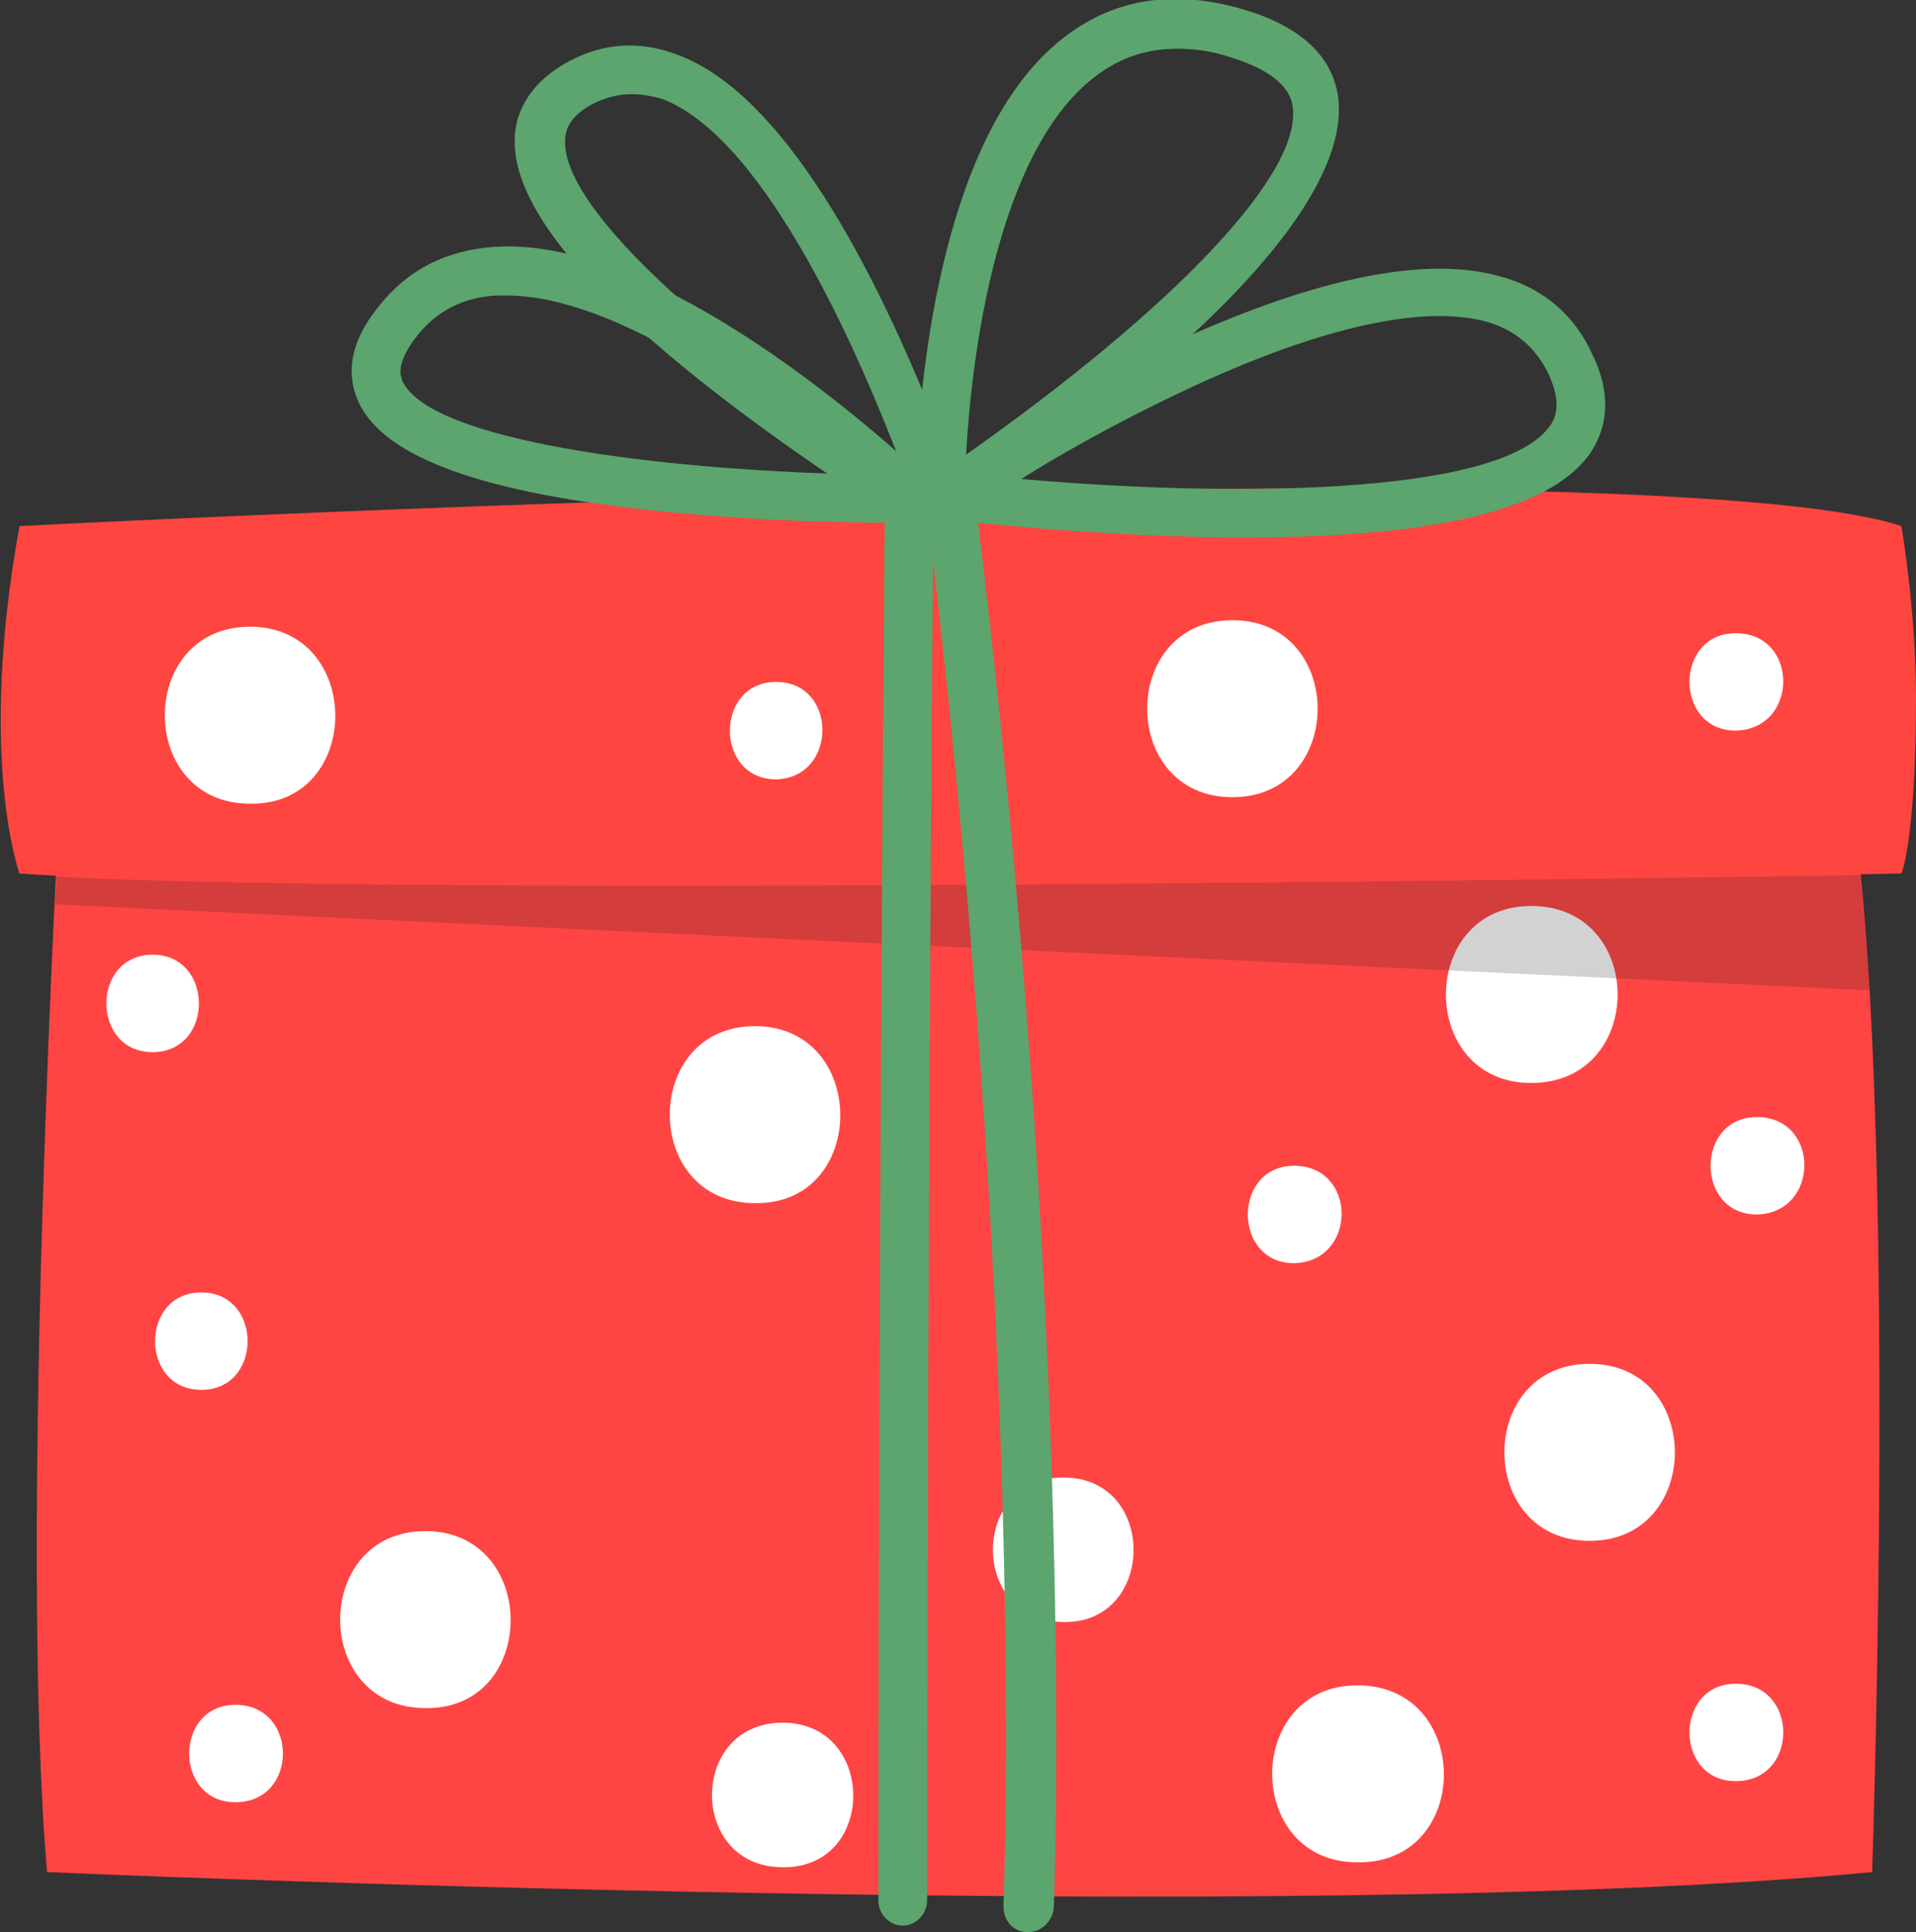
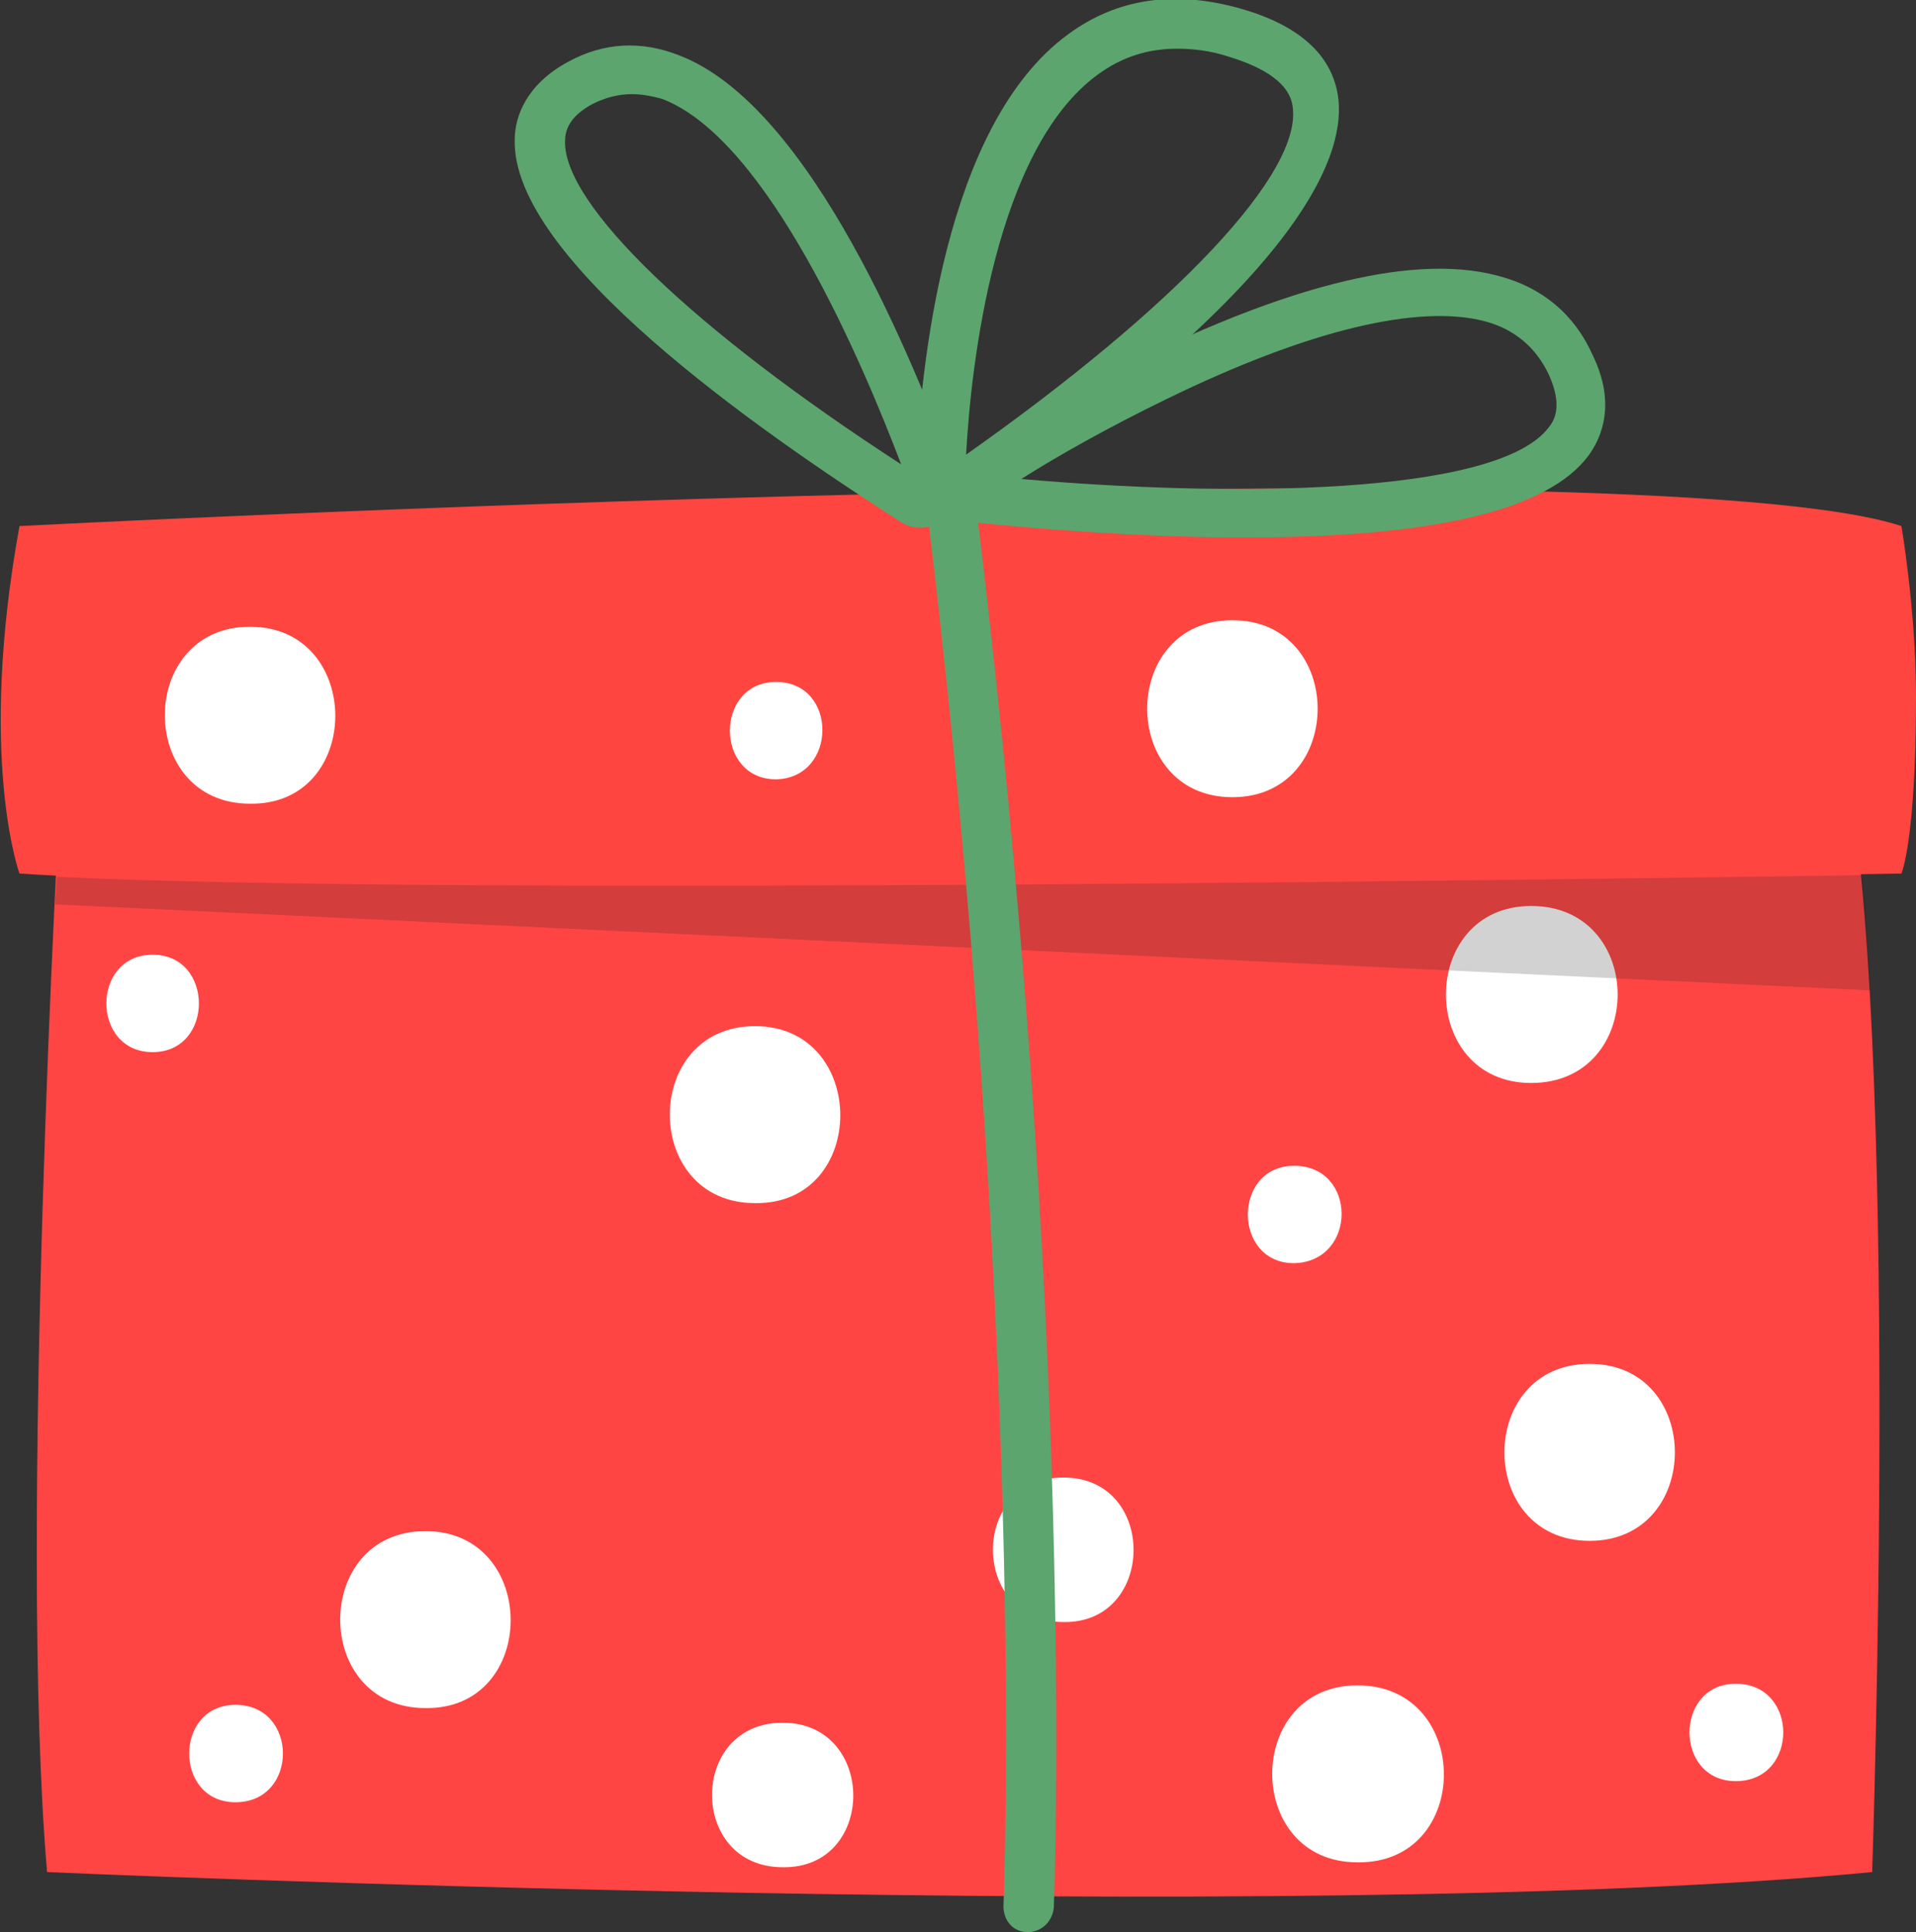
<svg xmlns="http://www.w3.org/2000/svg" width="118" height="119" viewBox="0 0 118 119" fill="none">
  <rect x="0" y="0" width="118" height="119" fill="#333333" stroke="none" />
  <g clip-path="url(#clip0_176_748)">
    <path d="M115.3 115.3C115.3 115.3 117.1 62.9 113.5 46.1L3.7 49C3.7 49 1.1 94.5 2.9 115.3C2.9 115.3 79.8 118.7 115.3 115.3Z" fill="#FF4544" />
    <path d="M1.2 32.4C1.2 32.4 101.3 27.2 117.1 32.4C117.1 32.4 118 37.6 118 42.9C118 51.8 117.1 53.8 117.1 53.8C117.1 53.8 24.8 55.4 1.2 53.8C1.2 53.8 -1.4 46.7 1.2 32.4Z" fill="#FF453F" />
    <path d="M97.9 84C90.9 84 90.9 94.9 97.9 94.9C104.9 94.9 104.9 84 97.9 84Z" fill="white" />
    <path d="M83.6 103.8C76.6 103.8 76.6 114.7 83.6 114.7C90.7 114.8 90.7 103.8 83.6 103.8Z" fill="white" />
    <path d="M94.3 55.8C87.3 55.8 87.3 66.7 94.3 66.7C101.4 66.7 101.4 55.8 94.3 55.8Z" fill="white" />
    <path d="M46.5 63.2C39.5 63.2 39.5 74.1 46.5 74.1C53.5 74.2 53.5 63.2 46.5 63.2Z" fill="white" />
    <path d="M26.2 94.3C19.2 94.3 19.2 105.2 26.2 105.2C33.2 105.3 33.2 94.3 26.2 94.3Z" fill="white" />
    <path d="M15.4 38.6C8.4 38.6 8.4 49.5 15.4 49.5C22.4 49.6 22.4 38.6 15.4 38.6Z" fill="white" />
    <path d="M75.9 38.2C68.9 38.2 68.9 49.1 75.9 49.1C82.9 49.1 82.9 38.2 75.9 38.2Z" fill="white" />
-     <path d="M12.4 79.601C8.6 79.601 8.6 85.601 12.4 85.601C16.2 85.601 16.2 79.601 12.4 79.601Z" fill="white" />
    <path d="M79.7 71.8C75.9 71.8 75.9 77.8 79.7 77.8C83.6 77.7 83.6 71.8 79.7 71.8Z" fill="white" />
    <path d="M47.8 42C44 42 44 48 47.8 48C51.6 47.9 51.6 42 47.8 42Z" fill="white" />
-     <path d="M106.9 39C103.1 39 103.1 45 106.9 45C110.8 44.9 110.8 39 106.9 39Z" fill="white" />
    <path d="M106.9 103.7C103.1 103.7 103.1 109.7 106.9 109.7C110.8 109.7 110.8 103.7 106.9 103.7Z" fill="white" />
    <path d="M14.5 105C10.7 105 10.7 111 14.5 111C18.4 111 18.4 105 14.5 105Z" fill="white" />
    <path d="M65.5 91C59.7 91 59.7 99.9 65.5 99.9C71.2 100 71.3 91 65.5 91Z" fill="white" />
    <path d="M48.2 106.101C42.4 106.101 42.4 115.001 48.2 115.001C54 115.101 54 106.101 48.2 106.101Z" fill="white" />
-     <path d="M108.2 68.8C104.4 68.8 104.4 74.8 108.2 74.8C112.1 74.7 112.1 68.8 108.2 68.8Z" fill="white" />
    <path d="M9.4 58.8C5.6 58.8 5.6 64.8 9.4 64.8C13.2 64.8 13.2 58.8 9.4 58.8Z" fill="white" />
    <g opacity="0.2">
      <path d="M3.5 54C3.5 54.5 3.4 55.1 3.4 55.7L115.2 61C115.1 58.5 114.9 56.1 114.7 53.9C100.3 54.1 27.6 55.2 3.5 54Z" fill="#231F20" />
    </g>
-     <path d="M55.6 118.6C54.8 118.6 54.1 117.9 54.1 117.1C54.1 116.7 54.1 74.3 54.5 30.7C54.5 29.9 55.2 29.2 56 29.2C56.8 29.2 57.5 29.9 57.5 30.7C57.1 74.2 57.1 116.6 57.1 117C57.1 117.9 56.4 118.6 55.6 118.6Z" fill="#5CA56E" />
    <path d="M63.3 119C62.4 119 61.8 118.3 61.8 117.4C61.8 117.1 63.3 82.4 57 30.6C56.9 29.8 57.5 29 58.3 28.9C59.1 28.8 59.9 29.4 60 30.2C66.4 82.2 64.9 117.1 64.9 117.5C64.8 118.4 64.1 119 63.3 119Z" fill="#5CA56E" />
    <path d="M58.7 31.5C58.3 31.5 57.9 31.4 57.6 31.2C56.8 30.8 56.4 29.9 56.4 29C56.7 22.8 58.1 7.7 65.8 2.1C68.8 -0.1 72.3 -0.6 76.3 0.5C79.9 1.5 82 3.3 82.4 5.9C82.9 9.2 80.8 16.8 60 31.1C59.7 31.4 59.2 31.5 58.7 31.5ZM72.5 3C70.7 3 69.1 3.5 67.6 4.6C61.3 9.2 59.8 22.4 59.5 28C72.4 18.9 80.3 10.6 79.6 6.5C79.4 5.2 78 4.2 75.7 3.5C74.5 3.1 73.4 3 72.5 3Z" fill="#5CA56E" />
    <path d="M56.7 32.5C56.3 32.5 55.8 32.4 55.4 32.1C46.5 26.4 31.5 15.9 31.7 8.6C31.7 7.2 32.4 5.2 35 3.8C37.2 2.6 39.5 2.5 41.8 3.4C50 6.5 56.4 22.6 58.9 29.4C59.2 30.4 58.9 31.4 58.1 32C57.7 32.3 57.2 32.5 56.7 32.5ZM38.9 5.8C38.1 5.8 37.3 6 36.5 6.4C35 7.2 34.8 8.1 34.8 8.7C34.7 12.6 42.7 20.3 55.5 28.6C53.1 22.3 47.3 8.6 40.8 6.1C40.1 5.9 39.5 5.8 38.9 5.8Z" fill="#5CA56E" />
    <path d="M76.7 33.1C76.3 33.1 75.9 33.1 75.5 33.1C66.7 33 58.4 32 58.3 32L54.4 31.5L57.7 29.3C58.6 28.7 80.7 13.8 92.3 17C95 17.7 97 19.4 98.1 21.9C99.5 24.8 98.7 26.9 97.8 28.1C95.3 31.4 88.4 33.1 76.7 33.1ZM62.9 29.5C75.3 30.6 92.2 30.6 95.4 26.3C95.8 25.8 96.2 24.9 95.4 23.1C94.6 21.4 93.3 20.3 91.5 19.8C87.4 18.7 80.6 20.3 71.8 24.6C68.3 26.3 65.1 28.1 62.9 29.5Z" fill="#5CA56E" />
-     <path d="M55.7 32.2C54.2 32.2 47.6 32.2 40.8 31.5C29.8 30.4 23.7 28.2 22.1 24.8C21.5 23.5 21.2 21.5 23.3 18.9C25.1 16.6 27.5 15.4 30.5 15.2C41.5 14.5 56.5 29 57.2 29.6L59.8 32.1H56.2C56 32.2 55.9 32.2 55.7 32.2ZM31.2 18.2C31 18.2 30.8 18.2 30.6 18.2C28.5 18.3 26.8 19.2 25.6 20.8C24.3 22.5 24.7 23.2 24.8 23.5C26.6 27.2 40.7 28.9 52.2 29.2C47.4 25.2 38.1 18.2 31.2 18.2Z" fill="#5CA56E" />
  </g>
  <defs>
    <clipPath id="clip0_176_748">
      <rect width="118" height="119" fill="white" />
    </clipPath>
  </defs>
</svg>